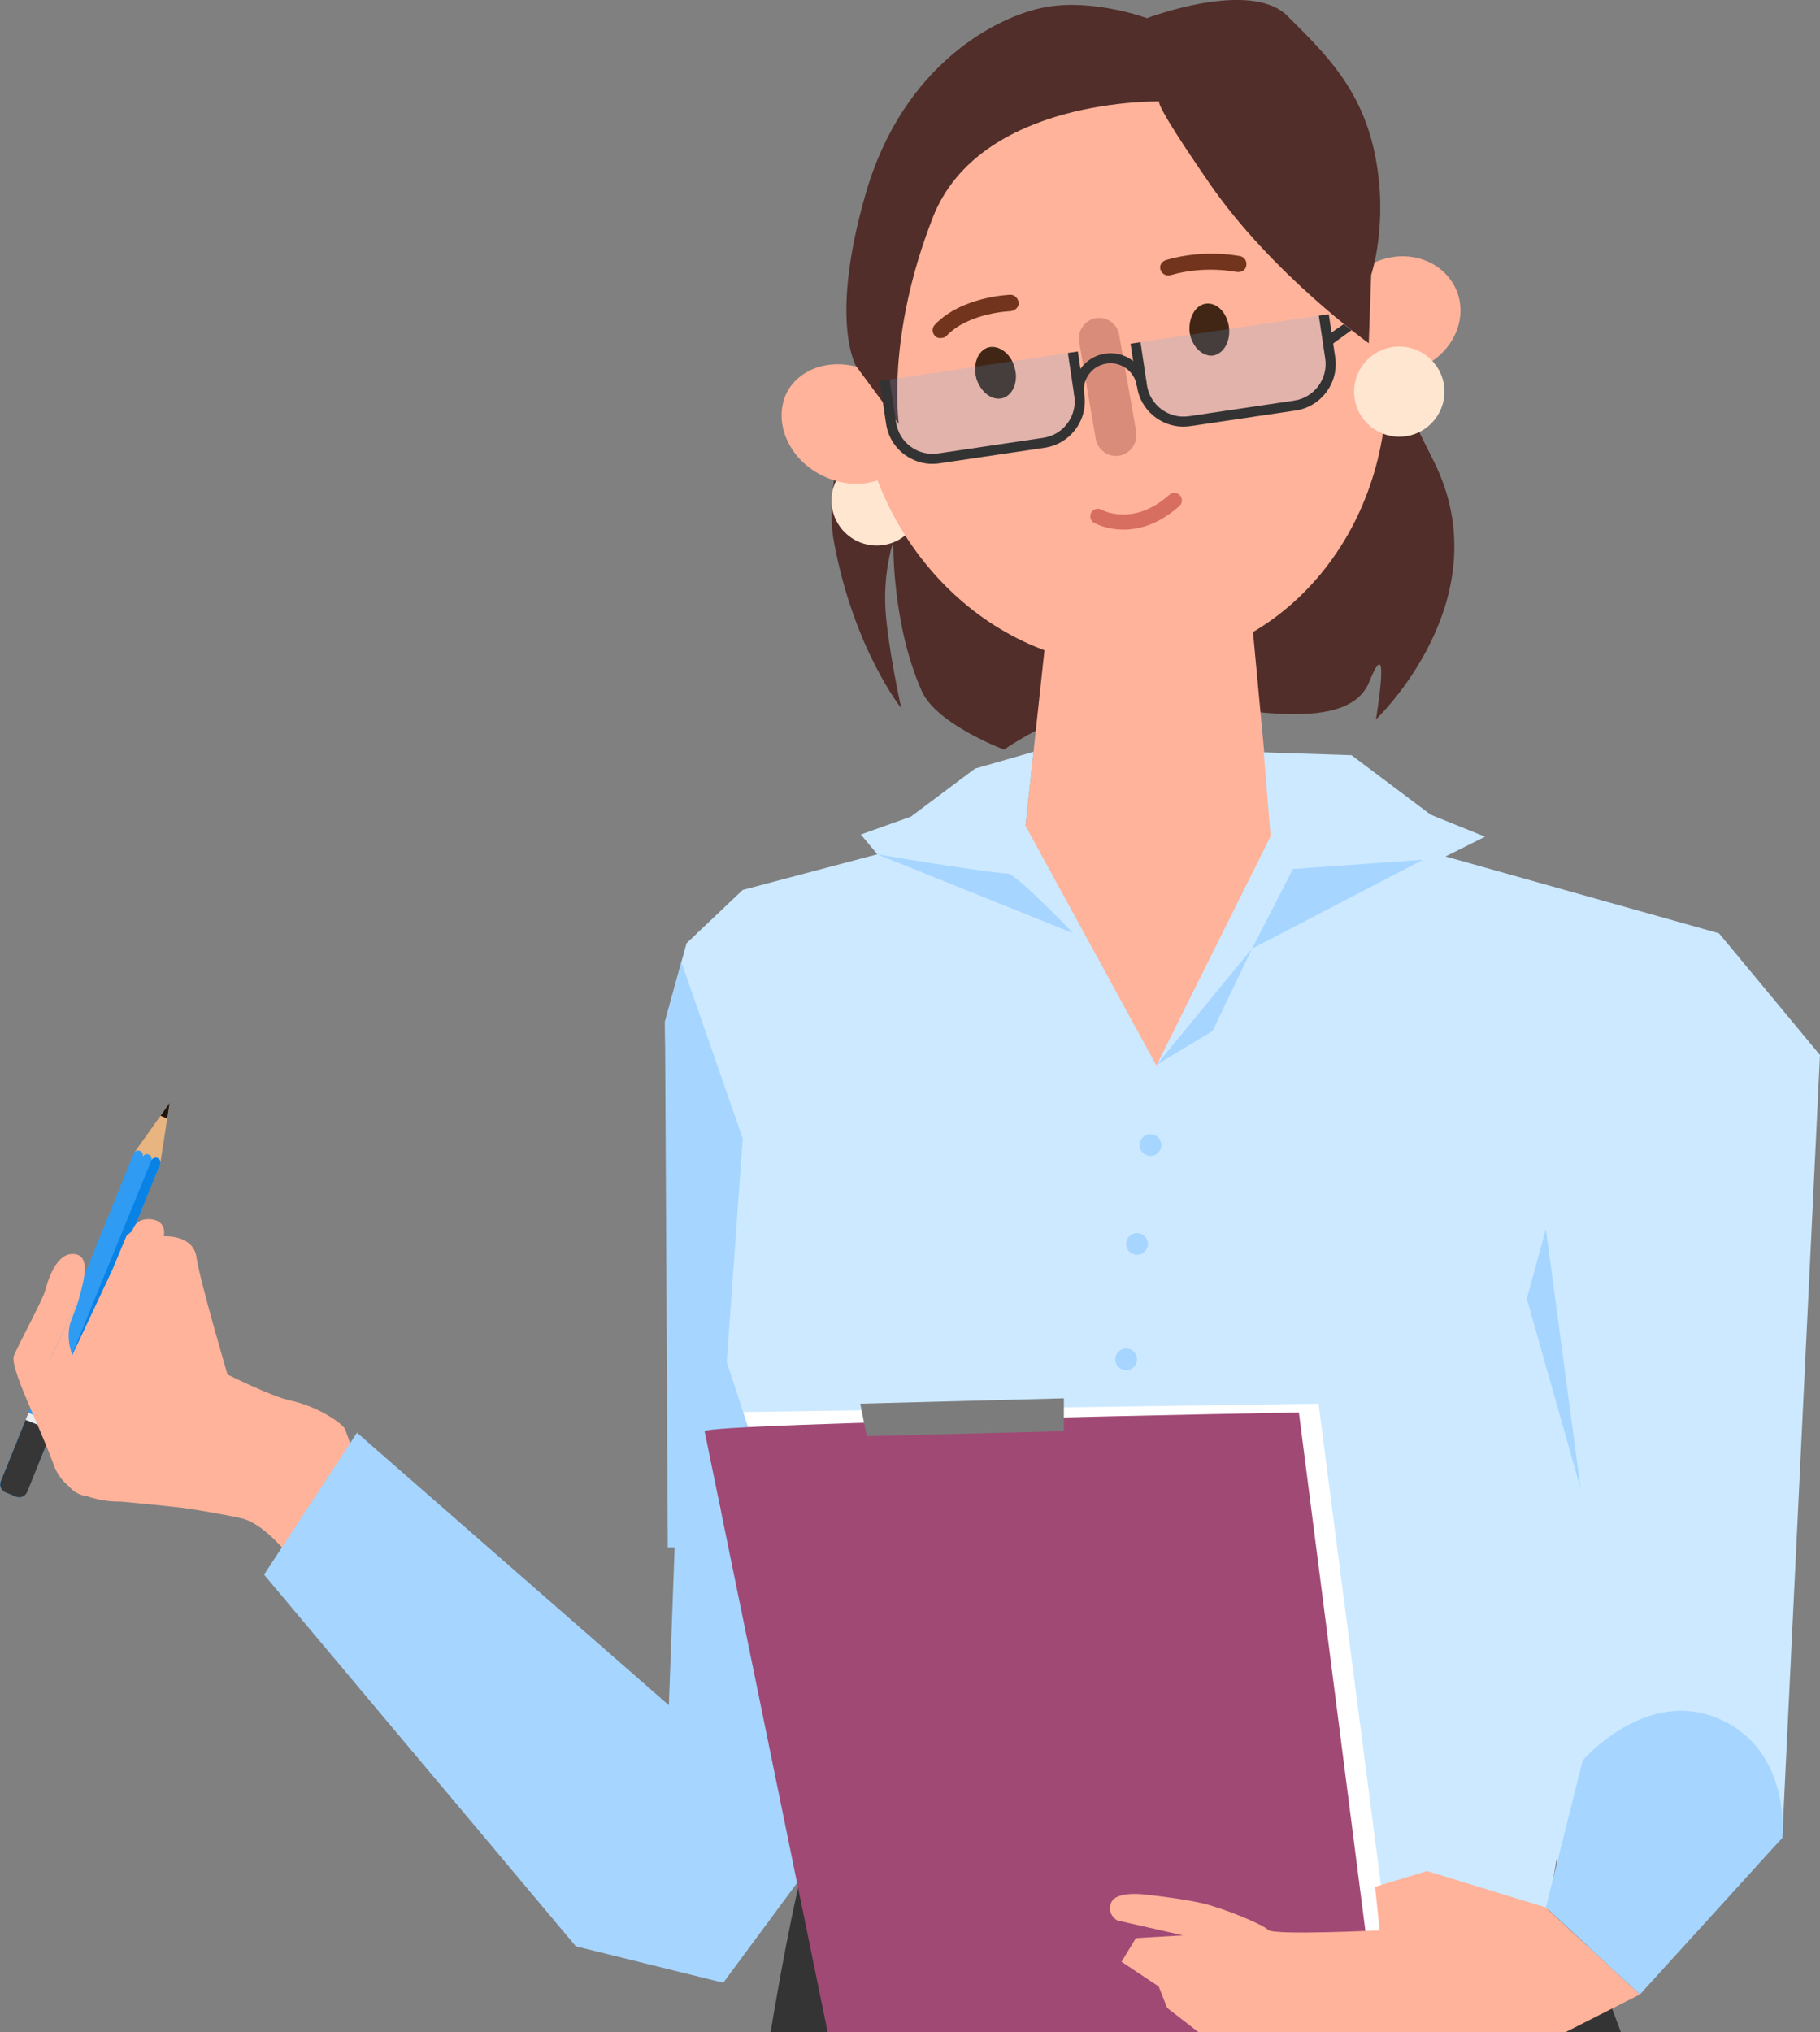
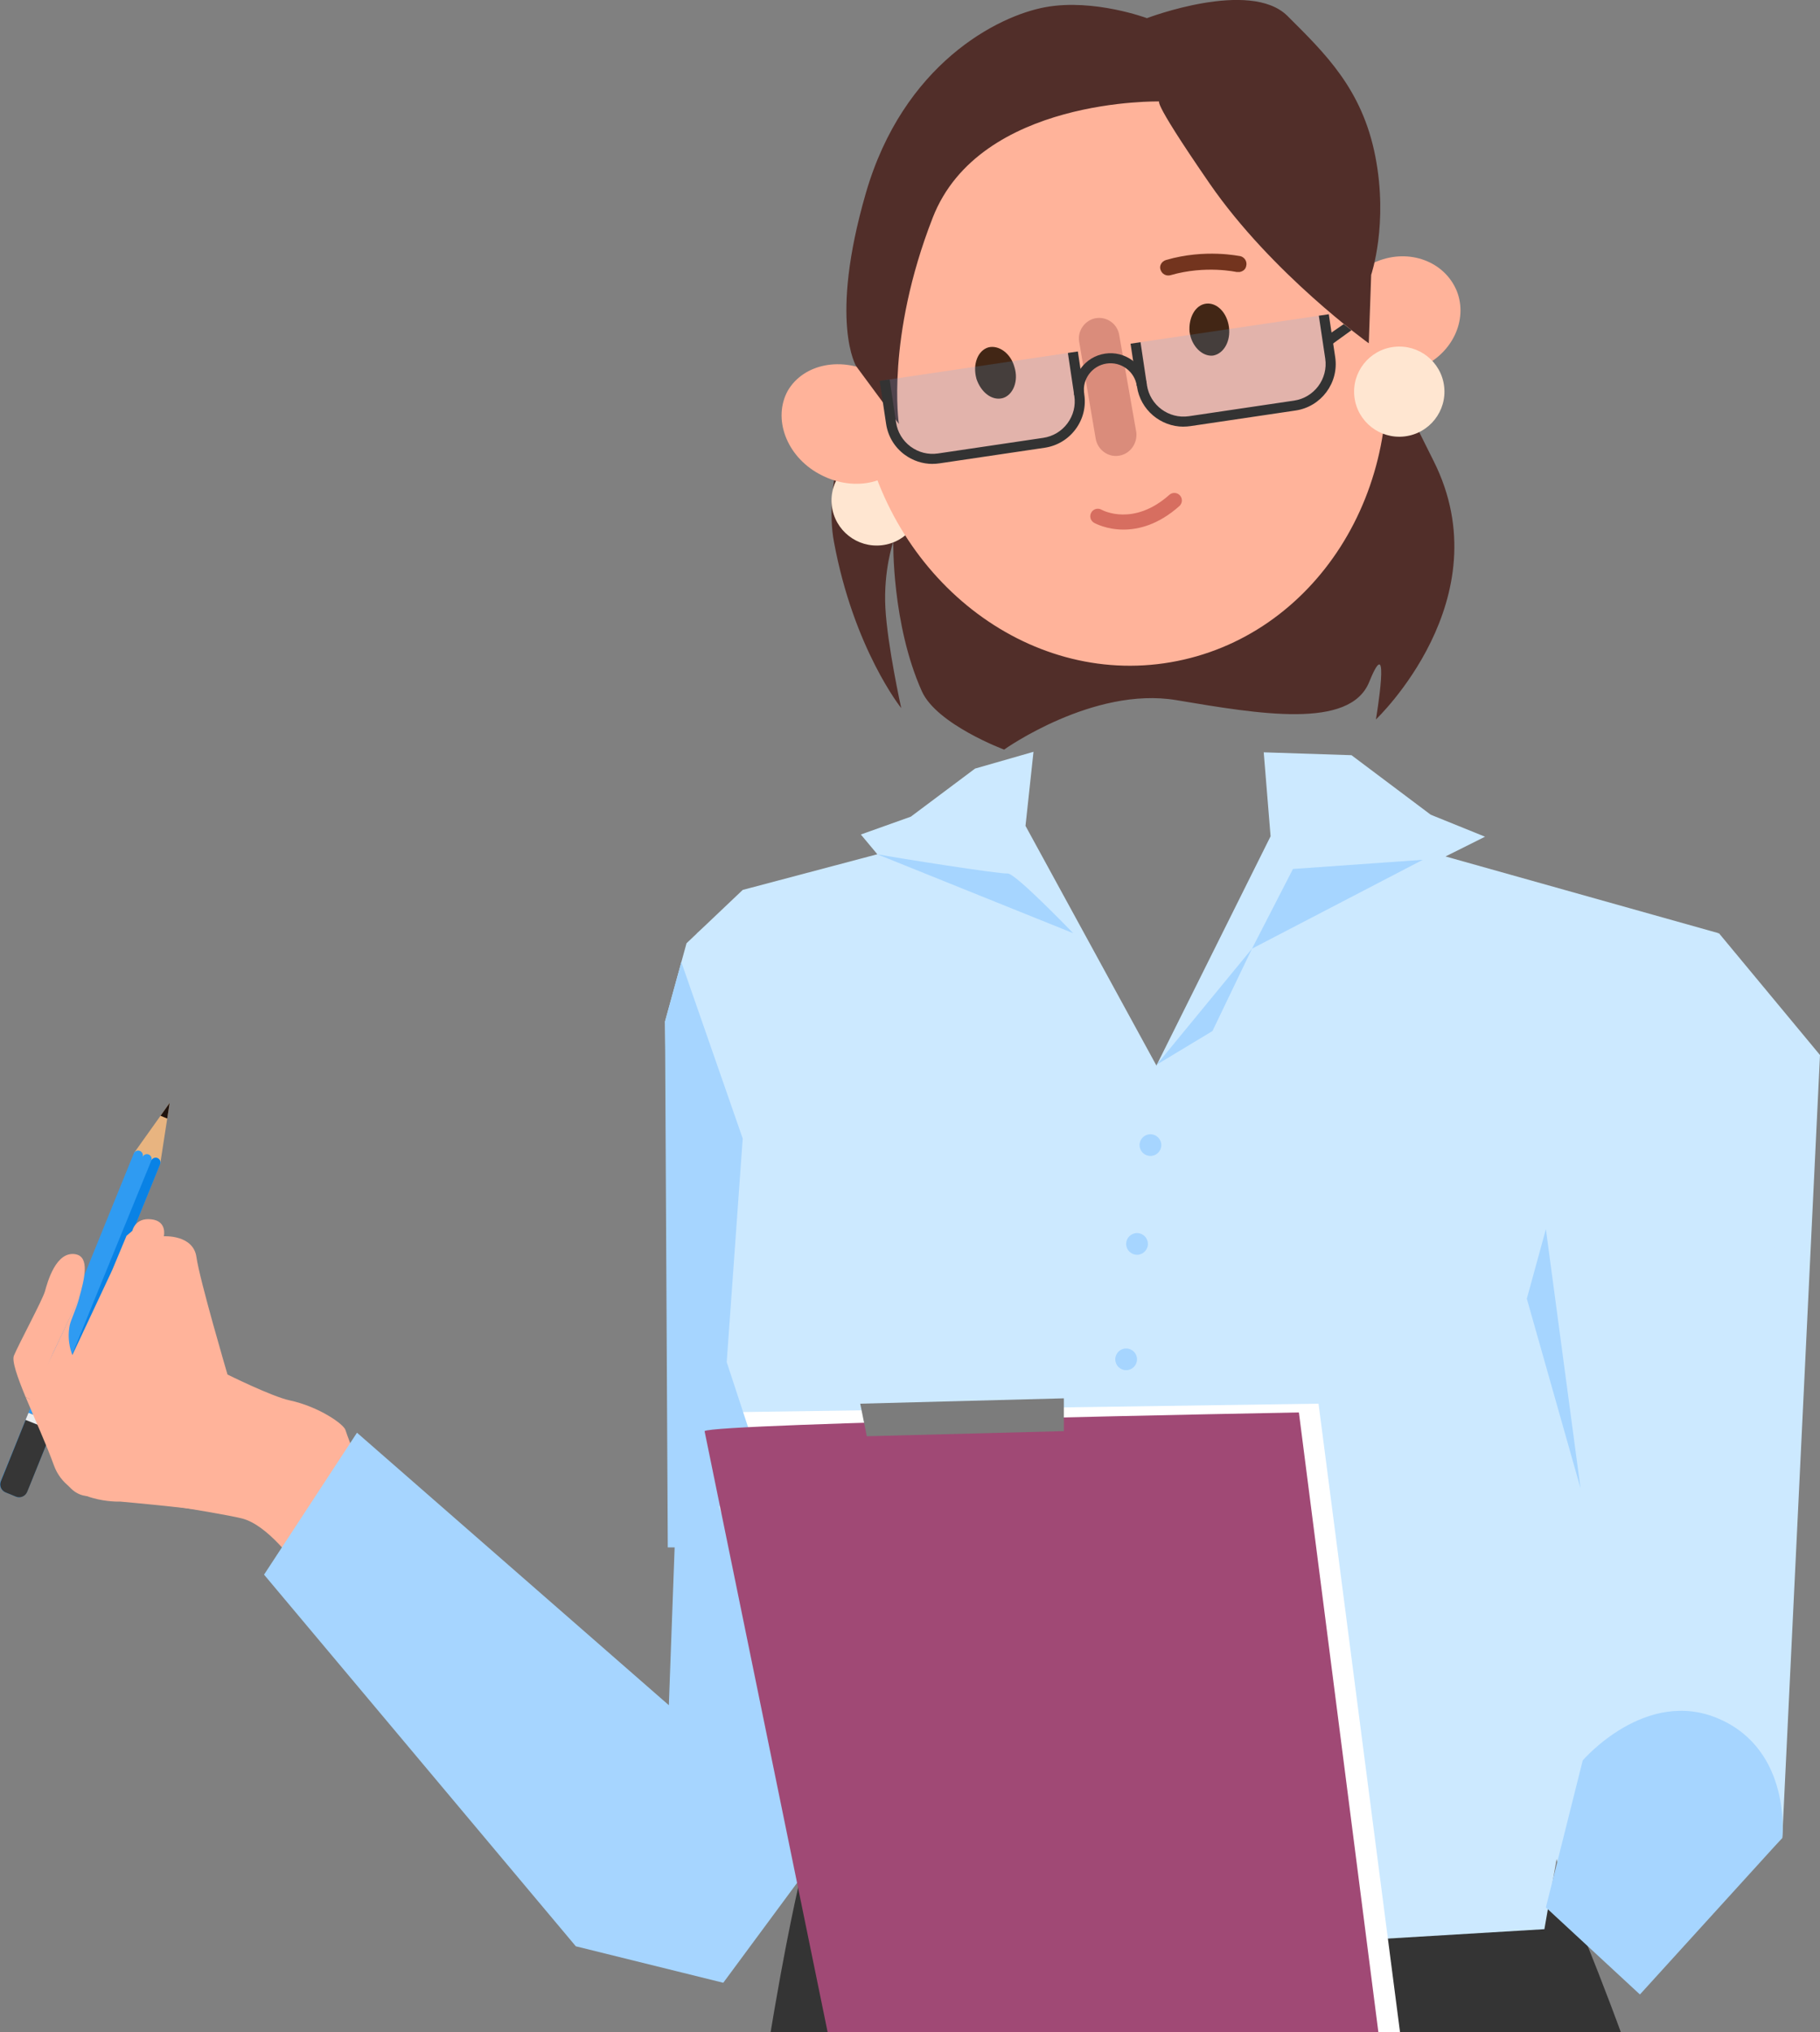
<svg xmlns="http://www.w3.org/2000/svg" width="292" height="326" viewBox="0 0 292 326" fill="none">
  <rect x="0" y="0" width="292" height="326" fill="#808080" stroke="none" />
  <g clip-path="url(#clip0_2607_2010)">
    <path d="M47.429 250.944C47.429 250.944 42.987 244.625 38.798 243.597C34.609 242.562 15.771 239.747 15.771 239.747C15.771 239.747 11.652 241.618 9.508 235.636C7.356 229.654 2.613 220.474 3.336 218.702C4.066 216.93 7.771 210.066 8.132 208.747C8.501 207.428 7.955 201.975 11.052 202.581C14.15 203.187 13.543 210.657 13.035 213.234C12.528 215.811 13.412 218.97 13.412 218.97C13.412 218.97 15.848 207.098 16.494 203.509C17.14 199.92 16.425 196.468 18.554 197.097C20.683 197.726 21.636 199.406 21.636 199.406C21.636 199.406 22.043 197.343 24.556 197.626C27.07 197.91 26.509 200.249 26.509 200.249C26.509 200.249 31.066 199.966 31.55 203.478C32.042 206.998 36.346 221.624 36.346 221.624C36.346 221.624 44.37 227.683 47.091 226.931C49.812 226.18 54.339 229.309 54.593 230.214C54.846 231.119 59.243 242.562 59.243 242.562L61.694 251.382L47.422 250.944H47.429Z" fill="#FFB39A" />
    <path d="M27.215 176.95L21.489 184.987L25.709 186.705L27.215 176.95Z" fill="#E8B480" />
    <path d="M27.215 176.95L25.755 179.005L26.831 179.442L27.215 176.95Z" fill="#1E120D" />
    <path d="M25.678 186.782C25.84 186.391 25.648 185.953 25.263 185.792C24.871 185.631 24.433 185.823 24.272 186.207C24.433 185.815 24.241 185.378 23.857 185.217C23.465 185.056 23.027 185.248 22.865 185.631C23.027 185.24 22.835 184.803 22.45 184.642C22.058 184.481 21.62 184.673 21.459 185.056L0.869 235.751H0.861L0.1 237.607C-0.192 238.313 0.154 239.118 0.861 239.41L2.513 240.084C3.22 240.376 4.027 240.031 4.319 239.325L4.604 238.635H4.612L25.678 186.782Z" fill="#2F9BF2" />
    <path d="M25.678 186.782C25.84 186.391 25.648 185.953 25.263 185.792C24.871 185.631 24.433 185.823 24.272 186.207C24.418 185.846 4.627 234.256 2.306 239.992L2.513 240.077C3.22 240.368 4.027 240.023 4.319 239.318L4.604 238.627H4.611L25.678 186.774V186.782Z" fill="#0982E5" />
    <path d="M4.573 226.655L0.899 235.759L0.138 237.623C-0.154 238.328 0.192 239.133 0.899 239.425L2.551 240.1C3.259 240.391 4.066 240.046 4.358 239.341L4.642 238.65L8.8 228.343L4.58 226.655H4.573Z" fill="#363636" />
-     <path d="M4.566 226.648L4.097 227.79L8.332 229.478L8.793 228.343L4.566 226.648Z" fill="#ECEEF0" />
+     <path d="M4.566 226.648L4.097 227.79L8.332 229.478L8.793 228.343Z" fill="#ECEEF0" />
    <path d="M12.175 201.223C8.962 200.594 7.601 205.779 7.217 207.144C6.841 208.509 2.998 215.634 2.237 217.475C1.875 218.349 2.805 220.965 4.112 224.132L4.95 224.531L12.659 208.341C13.619 205.043 14.373 201.653 12.159 201.223H12.175Z" fill="#FFB39A" />
    <path d="M60.256 242.232C60.256 242.232 55.691 230.36 55.43 229.424C55.168 228.488 51.179 225.666 46.46 224.654C43.601 224.04 36.499 220.512 36.499 220.512C36.499 220.512 32.026 205.327 31.519 201.684C31.012 198.033 26.285 198.332 26.285 198.332C26.285 198.332 26.877 195.893 24.264 195.609C21.651 195.318 21.235 197.458 21.235 197.458L20.298 198.255L18 203.762L11.613 217.375C11.613 217.375 10.652 215.289 11.182 212.62C11.344 211.784 12.397 209.591 12.712 208.195L4.957 224.538L4.119 224.14C5.564 227.637 7.47 231.794 8.638 235.053C10.867 241.258 19.299 240.897 19.299 240.897C19.299 240.897 34.686 242.247 39.028 243.321C43.378 244.395 47.982 250.944 47.982 250.944L62.793 251.397L60.249 242.247L60.256 242.232Z" fill="#FFB39A" />
    <path d="M128.384 301.386C128.384 301.386 119.176 338.951 114.665 406.581C110.153 474.21 157.59 717.086 157.59 717.086L196.319 712.369C196.319 712.369 197.241 606.055 194.029 573.414C190.824 540.773 190.831 533.771 190.831 533.771L194.029 424.972L202.03 591.353L217.255 722.01H253.579C253.579 722.01 270.065 599.575 267.021 593.792C263.977 588.001 263.109 536.562 263.109 536.562C263.109 536.562 277.896 419.396 275.775 387.231C273.654 355.065 251.165 303.595 251.165 303.595L128.376 301.394L128.384 301.386Z" fill="#343434" />
    <path d="M148.083 40.311C148.083 40.311 130.621 69.723 133.795 86.91C136.969 104.097 144.593 113.6 144.593 113.6C144.593 113.6 142.372 103.561 142.049 97.494C141.734 91.42 143.318 86.91 143.318 86.91C143.318 86.91 143.064 100.079 147.898 110.893C150.281 116.215 161.095 120.257 161.095 120.257C161.095 120.257 175.383 110.08 188.718 112.319C202.053 114.559 216.587 117.051 219.676 109.405C223.258 100.554 220.752 115.418 220.752 115.418C220.752 115.418 241.135 96.144 230.021 73.98C218.908 51.815 214.75 41.622 214.75 41.622L148.067 40.303L148.083 40.311Z" fill="#512E29" />
    <path d="M119.96 142.736L147.468 234.992L128.384 301.386L116.041 318.09L92.384 312.239L42.364 252.616L57.275 229.846L107.31 273.562L111.852 149.7L119.96 142.736Z" fill="#A6D5FF" />
    <path d="M147.852 79.44C148.321 83.405 145.477 87.002 141.504 87.47C137.53 87.938 133.926 85.1 133.457 81.135C132.988 77.17 135.832 73.573 139.805 73.105C143.779 72.637 147.384 75.475 147.852 79.44Z" fill="#FFE6D1" />
    <path d="M275.775 149.7L292 169.257L285.944 294.852L271.579 309.493L251.165 303.588L244.963 280.487L256.838 172.102L275.775 149.7Z" fill="#CCE9FF" />
-     <path d="M168.212 98.407L164.531 132.49L119.161 146.801L140.658 165.737L200.039 186.069L275.775 167.171L272.455 151.587L203.552 128.41L200.423 94.902L168.212 98.407Z" fill="#FFB39A" />
    <path d="M199.417 61.218C201.146 73.619 192.492 85.1 180.064 86.834C167.536 88.559 156.13 79.923 154.293 67.522C152.564 55.12 161.218 43.639 173.746 41.906C186.174 40.18 197.68 48.816 199.417 61.218Z" fill="#73341E" />
    <path d="M138.099 67.315C142.48 92.724 164.784 110.202 187.803 106.245C210.922 102.28 226.102 78.497 221.721 53.088C217.34 27.579 195.135 10.2 172.016 14.158C148.897 18.023 133.718 41.906 138.099 67.315Z" fill="#FFB39A" />
    <path d="M145.431 73.358C147.875 68.887 145.639 62.889 140.443 60.044C135.148 57.099 128.937 58.319 126.386 62.69C123.942 67.161 126.178 73.159 131.374 76.004C136.669 78.949 142.88 77.73 145.431 73.358Z" fill="#FFB39A" />
    <path d="M198.909 43.632C199.416 43.532 199.823 43.225 199.931 42.719C200.139 42.006 199.723 41.292 199.016 41.093C198.809 41.093 193.413 39.873 187.096 41.706C186.381 41.914 185.974 42.619 186.181 43.233C186.389 43.946 187.096 44.352 187.81 44.145C193.413 42.519 198.402 43.639 198.402 43.639H198.909" fill="#73341E" />
-     <path d="M151.134 54.2C151.442 54.2 151.642 54.1 151.849 53.893C155.415 50.135 162.133 49.928 162.133 49.928C162.848 49.828 163.455 49.315 163.455 48.609C163.355 47.896 162.84 47.29 162.133 47.29C161.825 47.29 154.293 47.597 150.012 52.068C149.505 52.574 149.505 53.387 150.012 53.901C150.32 54.208 150.727 54.307 151.134 54.208" fill="#73341E" />
    <path d="M190.862 53.287C191.169 55.527 192.898 57.252 194.628 57.045C196.357 56.739 197.479 54.706 197.172 52.474C196.864 50.135 195.235 48.509 193.506 48.716C191.776 48.923 190.654 50.956 190.854 53.287" fill="#422615" />
    <path d="M156.637 60.704C157.352 62.943 159.181 64.362 160.918 63.856C162.548 63.35 163.462 61.11 162.755 58.878C162.14 56.639 160.211 55.32 158.582 55.726C156.853 56.232 156.038 58.472 156.645 60.704" fill="#422615" />
    <path d="M179.557 73.105C181.394 72.798 182.508 71.073 182.308 69.347L179.557 53.694C179.249 51.968 177.62 50.749 175.791 51.048C174.061 51.355 172.839 53.08 173.139 54.806L175.791 70.359C176.098 72.192 177.827 73.412 179.557 73.105Z" fill="#DA8C7B" />
    <path d="M214.896 54.146C216.733 58.924 222.536 61.056 227.731 59.024C232.927 56.892 235.571 51.401 233.742 46.722C231.805 41.944 226.102 39.812 220.906 41.944C215.711 43.977 213.067 49.468 214.896 54.139" fill="#FFB39A" />
    <path d="M146.13 131.017L156.437 123.302L165.814 120.61L164.53 132.49L185.536 170.944L203.851 134.162L202.752 120.694L216.832 121.154L229.545 130.703L238.26 134.231L231.92 137.398L275.698 149.7L285.943 198.301L259.143 243.973L247.783 309.493L132.042 316.434L121.574 256.973L107.478 222.652L106.694 163.881L110.145 151.326L119.161 142.767L140.758 137.045L138.114 133.878L146.13 131.017Z" fill="#CCE9FF" />
    <path d="M180.256 84.962C177.512 84.962 175.675 83.95 175.536 83.873C174.952 83.543 174.753 82.807 175.083 82.224C175.414 81.649 176.144 81.442 176.728 81.772C176.935 81.887 181.854 84.502 187.611 79.386C188.111 78.942 188.871 78.988 189.317 79.486C189.763 79.985 189.717 80.744 189.217 81.189C185.874 84.165 182.7 84.962 180.256 84.962Z" fill="#D76E60" />
    <path d="M137.399 58.817C137.399 58.817 132.926 51.684 138.913 30.992C144.901 10.3 160.049 2.516 167.804 1.135C175.552 -0.245 184.014 2.914 184.014 2.914C184.014 2.914 200.577 -3.413 206.564 2.562C212.551 8.536 218.546 14.242 220.66 25.102C222.773 35.962 219.991 44.092 219.991 44.092L219.607 55.074C219.607 55.074 204.059 43.938 194.044 29.405C184.029 14.871 186.135 16.275 186.135 16.275C186.135 16.275 157.198 15.577 149.651 34.911C142.103 54.246 144.217 68.02 144.217 68.02L137.415 58.817H137.399Z" fill="#512E29" />
    <path d="M231.697 61.984C232.166 65.95 229.322 69.547 225.349 70.014C221.375 70.482 217.77 67.644 217.302 63.679C216.833 59.714 219.676 56.117 223.65 55.65C227.624 55.182 231.228 58.019 231.697 61.984Z" fill="#FFE6D1" />
    <path d="M114.657 226.594L211.545 225.19L226.724 342.257L140.028 344.021L114.657 226.594Z" fill="white" />
    <path d="M109.315 154.348L119.161 182.648L116.594 218.518L121.62 233.834L110.145 248.245H107.14L106.694 163.881L109.315 154.348Z" fill="#A6D5FF" />
    <path d="M113.043 229.593C114.311 228.335 208.393 226.594 208.393 226.594L222.927 339.902L136.323 343.285L113.043 229.6V229.593Z" fill="#A04975" />
-     <path d="M248.022 306.003L228.946 300.167L220.622 302.698L221.344 309.677C221.344 309.677 204.328 310.521 203.452 309.608C202.576 308.688 196.166 306.072 192.738 305.298C189.31 304.523 183.853 303.948 183.853 303.948C183.853 303.948 179.034 303.265 178.265 305.259C177.527 307.192 179.28 308.097 179.28 308.097L189.809 310.482L182.239 310.927L179.933 314.724L185.897 318.681L187.258 322.132L198.617 330.914L210.507 332.432L239.206 332.072L263.101 319.977L248.014 306.011L248.022 306.003Z" fill="#FFB39A" />
    <path d="M138.015 225.19L139.068 230.413L170.687 229.593V224.331L138.015 225.19Z" fill="#7C7C7C" />
    <g opacity="0.17">
      <path d="M212.382 50.534L213.412 57.421C213.958 61.095 211.414 64.523 207.732 65.068L190.877 67.568C187.196 68.112 183.76 65.574 183.214 61.9L182.185 55.013" fill="#54B3FF" />
    </g>
    <g opacity="0.17">
      <path d="M172.132 56.508L173.162 63.396C173.708 67.069 171.164 70.498 167.482 71.042L150.627 73.542C146.946 74.087 143.51 71.548 142.964 67.875L141.935 60.987" fill="#54B3FF" />
    </g>
    <path d="M149.62 74.424C148.014 74.424 146.453 73.91 145.139 72.944C143.517 71.748 142.464 69.991 142.165 67.997L141.135 61.11L142.733 60.872L143.763 67.76C143.994 69.324 144.824 70.705 146.1 71.648C147.376 72.591 148.936 72.983 150.511 72.745L167.366 70.245C168.934 70.014 170.318 69.186 171.263 67.913C172.209 66.64 172.601 65.075 172.362 63.511L171.332 56.624L172.931 56.386L173.961 63.273C174.261 65.267 173.761 67.253 172.562 68.864C171.363 70.482 169.603 71.533 167.605 71.832L150.75 74.332C150.373 74.386 149.997 74.417 149.62 74.417V74.424Z" fill="#333333" />
    <path d="M189.879 68.45C186.205 68.45 182.969 65.758 182.416 62.023L181.386 55.136L182.984 54.898L184.014 61.785C184.499 65.014 187.527 67.253 190.762 66.77L207.617 64.27C210.853 63.787 213.097 60.773 212.621 57.536L211.591 50.649L213.19 50.411L214.22 57.298C214.834 61.409 211.975 65.252 207.863 65.858L191.008 68.358C190.632 68.412 190.263 68.442 189.894 68.442L189.879 68.45Z" fill="#333333" />
    <path d="M172.347 63.403C171.87 60.197 174.091 57.206 177.304 56.731C178.856 56.501 180.409 56.884 181.677 57.82C182.945 58.756 183.76 60.121 183.991 61.678L182.392 61.916C182.223 60.788 181.623 59.799 180.709 59.116C179.794 58.441 178.664 58.157 177.535 58.326C175.206 58.671 173.592 60.842 173.938 63.173L172.339 63.411L172.347 63.403Z" fill="#333333" />
    <path d="M213.504 55.381L212.513 54.116L215.587 51.999L216.832 52.973L213.504 55.381Z" fill="#333333" />
    <path d="M248.021 306.003L253.932 282.42C253.932 282.42 264.016 270.64 275.775 275.74C287.534 280.84 285.943 294.852 285.943 294.852L263.109 319.969L248.021 306.003Z" fill="#A6D5FF" />
    <path d="M228.277 137.935L207.441 139.408L200.869 152.193L228.277 137.935Z" fill="#A6D5FF" />
    <path d="M140.758 137.045C143.732 137.621 160.464 140.251 161.656 140.129C162.855 140.006 172.177 149.708 172.177 149.708L140.758 137.053V137.045Z" fill="#A6D5FF" />
    <path d="M200.869 152.193L185.582 170.799L194.528 165.407L200.869 152.193Z" fill="#A6D5FF" />
    <path d="M248.022 197.189L253.579 238.758L244.963 208.348L248.022 197.189Z" fill="#A6D5FF" />
    <path d="M184.575 185.447C185.538 185.447 186.319 184.668 186.319 183.706C186.319 182.745 185.538 181.965 184.575 181.965C183.611 181.965 182.83 182.745 182.83 183.706C182.83 184.668 183.611 185.447 184.575 185.447Z" fill="#A6D5FF" />
    <path d="M182.423 201.3C183.387 201.3 184.168 200.521 184.168 199.559C184.168 198.598 183.387 197.818 182.423 197.818C181.46 197.818 180.679 198.598 180.679 199.559C180.679 200.521 181.46 201.3 182.423 201.3Z" fill="#A6D5FF" />
    <path d="M180.678 219.814C181.642 219.814 182.423 219.035 182.423 218.073C182.423 217.112 181.642 216.332 180.678 216.332C179.715 216.332 178.934 217.112 178.934 218.073C178.934 219.035 179.715 219.814 180.678 219.814Z" fill="#A6D5FF" />
  </g>
  <defs>
    <clipPath id="clip0_2607_2010">
      <rect width="292" height="786.218" fill="white" />
    </clipPath>
  </defs>
</svg>